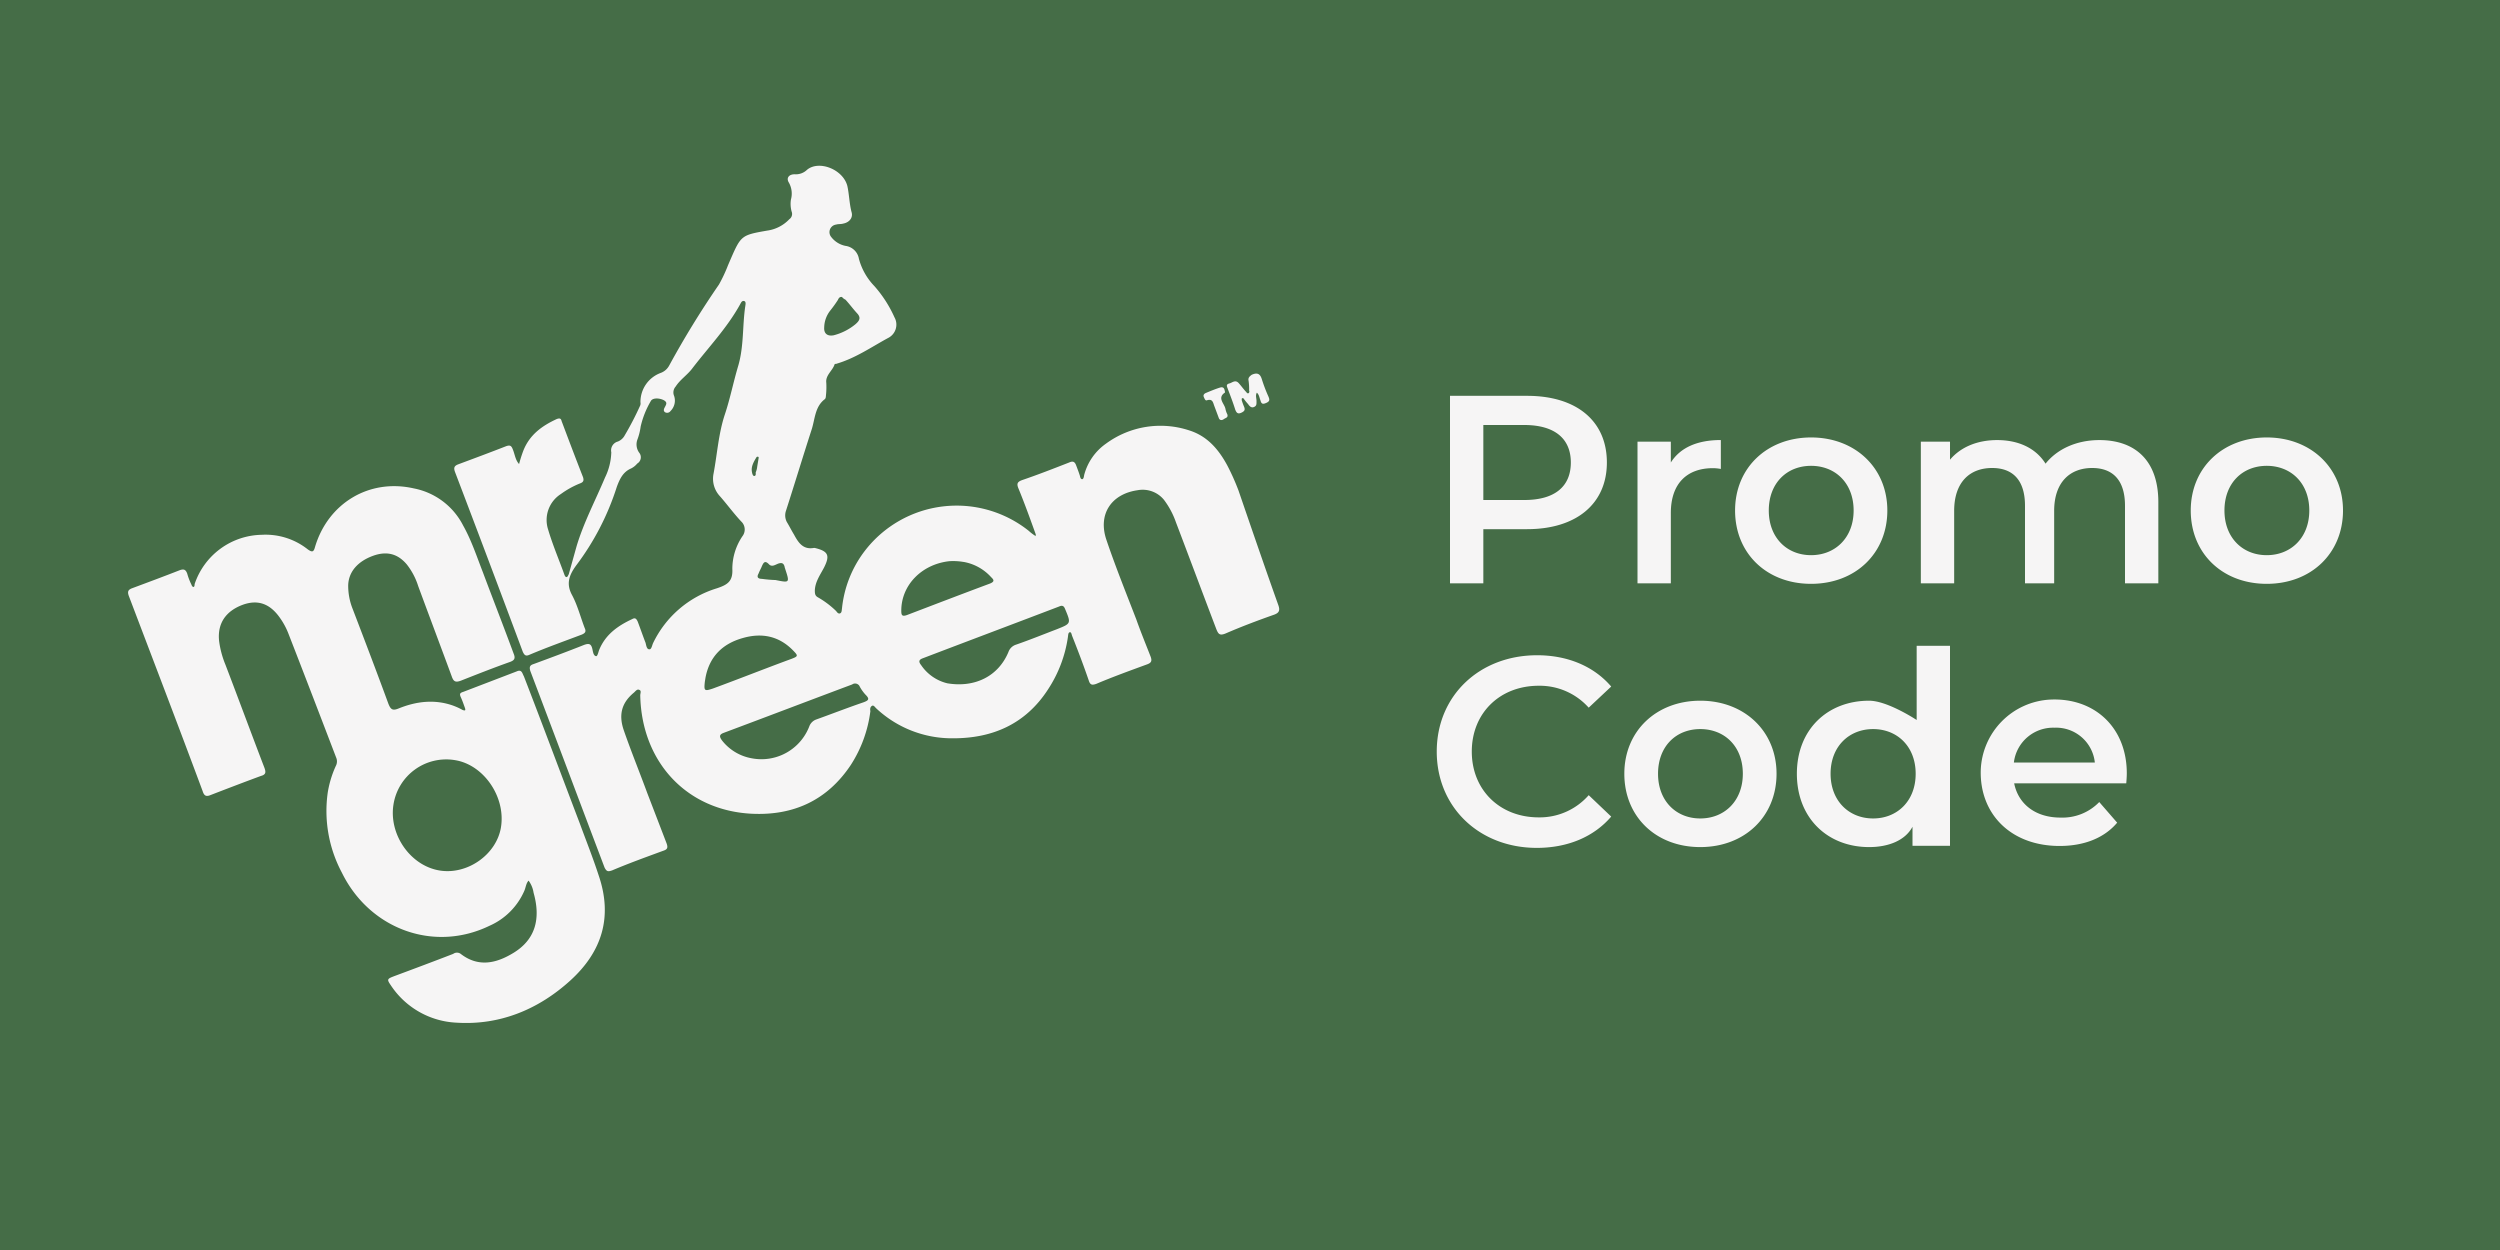
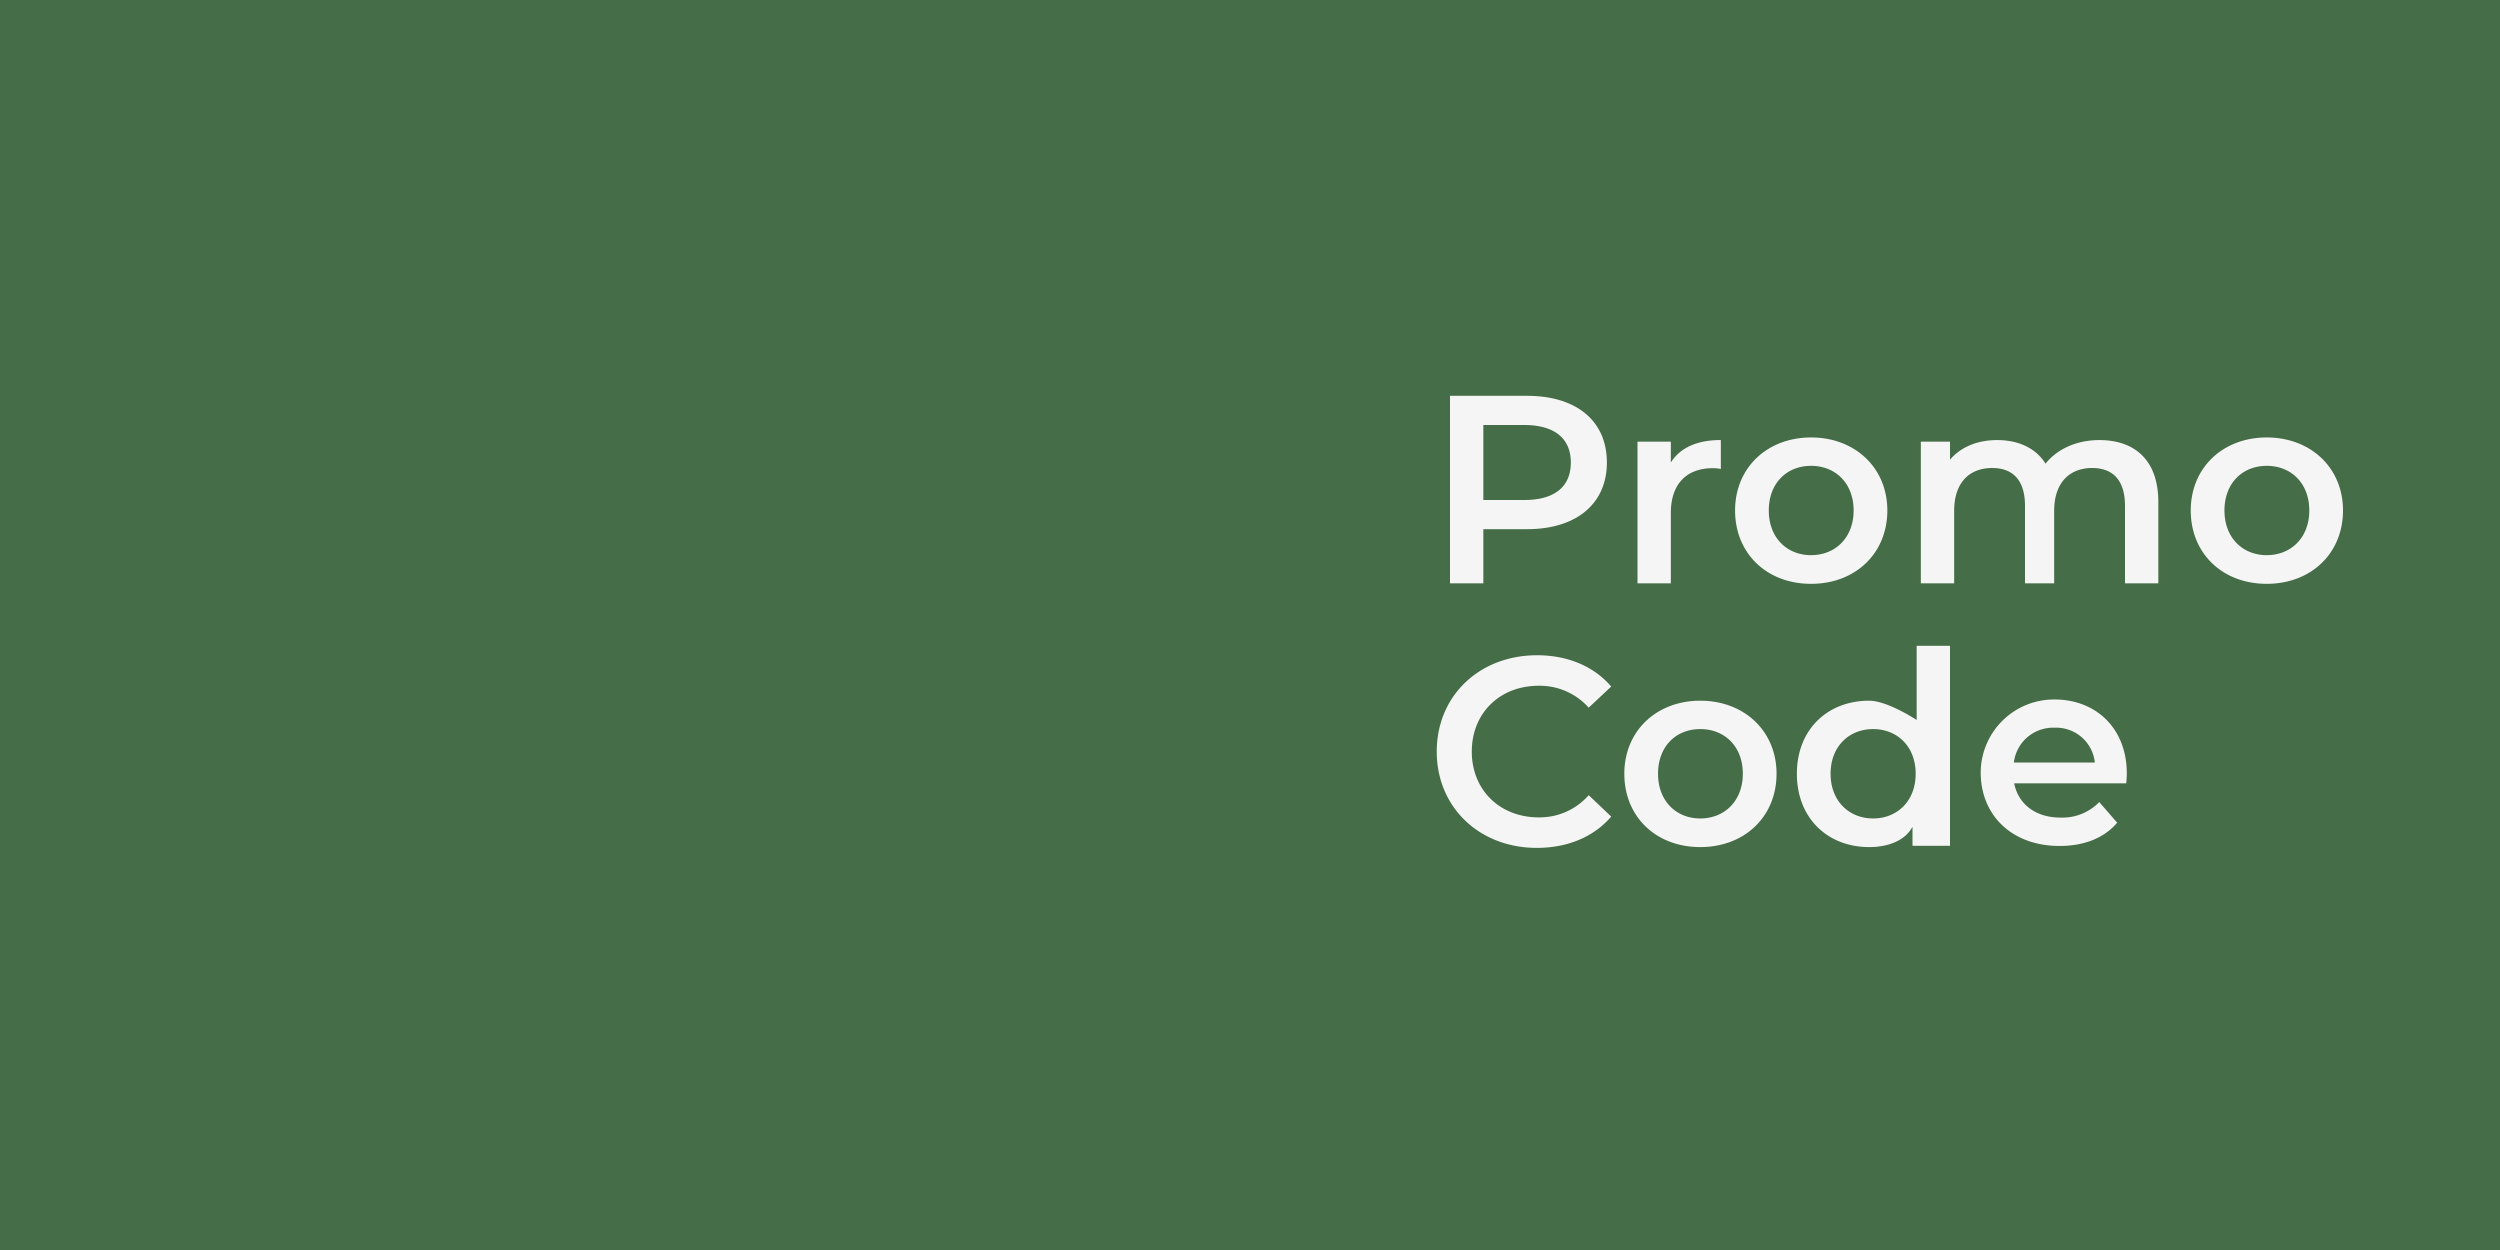
<svg xmlns="http://www.w3.org/2000/svg" viewBox="0 0 600 300">
  <defs>
    <style>.cls-2{fill:#f6f5f5}</style>
  </defs>
  <g id="Layer_2" data-name="Layer 2">
    <g id="Layer_1-2" data-name="Layer 1">
      <path fill="#456d47" d="M0 0h600v300H0z" />
      <g id="casino">
-         <path class="cls-2" d="M248.59 128.28c-1.33-3.7-2.66-7.4-4.14-11-.46-1.11-.38-1.61.86-2.06 3.82-1.3 7.54-2.76 11.26-4.21.84-.38 1.34-.3 1.7.66s.63 1.65.89 2.47c.08.27.12.79.5.86s.48-.57.54-1a13.32 13.32 0 0 1 5.23-7.52 22.08 22.08 0 0 1 20-3.18c4.29 1.35 7 4.5 9.08 8.33a54.73 54.73 0 0 1 2.74 6.12c3.14 9.15 6.28 18.31 9.55 27.49.44 1.23.21 1.84-1 2.28-4 1.41-7.82 2.85-11.7 4.53-1.38.55-1.7.11-2.16-1-3.25-8.53-6.47-17.18-9.72-25.71a19.69 19.69 0 0 0-2.86-5.37 6.59 6.59 0 0 0-6.32-2.32c-6.34.9-9.59 5.78-7.5 11.92 2.17 6.42 4.74 12.78 7.18 19.11 1.06 3 2.26 5.91 3.44 8.94.36 1 .15 1.45-.81 1.81-4.12 1.51-8.24 3-12.25 4.7-1 .35-1.46.27-1.8-.82-1.22-3.55-2.57-7.12-3.94-10.57-.19-.42-.21-1.07-.61-1s-.38.71-.46 1.21a30.86 30.86 0 0 1-4.76 12.5c-5.35 8.28-13.27 11.76-22.81 11.74a26.57 26.57 0 0 1-18.43-7.19c-.34-.31-.63-.88-1.07-.56s-.4.84-.33 1.24a30.84 30.84 0 0 1-4.69 12.9c-5.65 8.49-13.74 12.19-23.72 11.72-15.61-.75-26.48-12.34-26.82-28.38 0-.53.31-1.11-.17-1.32-.59-.36-1 .36-1.4.67-2.84 2.37-3.69 5.2-2.38 9 1.75 5.05 3.77 10 5.65 15.11q2.31 6 4.61 12c.36 1 .28 1.47-.81 1.81-4.11 1.51-8.23 3-12.24 4.7-1 .35-1.34.29-1.83-.69-5.94-15.68-11.86-31.48-17.81-47.15-.34-1.09 0-1.43.79-1.68 4.12-1.52 8.11-3 12.1-4.59 1.24-.45 1.72-.24 2 1 .15.67.25 1.59.88 1.7.38.06.56-1.07.77-1.55 1.5-3.63 4.42-5.73 7.91-7.35.71-.4 1-.09 1.32.6.63 1.66 1.24 3.43 1.88 5.08.16.55.25 1.59.9 1.57.5.08.67-.92.87-1.4a25.09 25.09 0 0 1 15.33-13.23c2.59-.86 3.88-1.68 3.73-4.67a14 14 0 0 1 2.44-7.86 2.64 2.64 0 0 0-.32-3.53c-1.87-2-3.44-4.18-5.18-6.14a6.13 6.13 0 0 1-1.46-5.27c.9-4.75 1.18-9.6 2.72-14.25 1.27-3.79 2.05-7.79 3.19-11.6 1.43-4.8 1-9.78 1.74-14.55.06-.38.16-1-.34-1.09s-.71.4-.9.76c-3.12 5.68-7.63 10.36-11.57 15.51-1.14 1.49-2.88 2.63-3.92 4.26a2.12 2.12 0 0 0-.37 2.26 3.51 3.51 0 0 1-.85 3.6 1 1 0 0 1-1.34.3c-.46-.33-.25-.82-.06-1.17.37-.71.71-1.18-.24-1.72-1.19-.58-2.74-.57-3.13.26a21.57 21.57 0 0 0-2.41 6.06 14.18 14.18 0 0 1-.77 3.1 3.39 3.39 0 0 0 .39 3.15 1.75 1.75 0 0 1-.44 2.64 4.51 4.51 0 0 1-1.48 1.18c-1.94.84-2.73 2.52-3.44 4.46a62.89 62.89 0 0 1-9.8 18.9c-1.67 2.31-2.39 4.38-.9 7.08 1.28 2.4 2 5.22 3 7.84.38.83.19 1.19-.64 1.57-4.27 1.62-8.51 3.12-12.67 4.89-.84.37-1.17.06-1.55-.77a6520.53 6520.53 0 0 0-16.27-43.16c-.36-1-.15-1.45.81-1.81 3.84-1.43 7.69-2.86 11.41-4.32 1-.36 1.32-.17 1.68.79.46 1.11.61 2.55 1.49 3.47a31 31 0 0 1 1.06-3.31c1.52-3.75 4.44-5.85 7.93-7.47.69-.27 1.07-.21 1.21.46 1.71 4.54 3.42 9.07 5.15 13.48.25.82.06 1.17-.63 1.45a21 21 0 0 0-4.68 2.58 7.39 7.39 0 0 0-3.07 8.53c1.08 3.66 2.57 7.12 3.9 10.82.09.28.3.57.42.59.38.06.46-.44.63-.67l1.86-6.66c1.72-5.78 4.51-11 6.84-16.55a14.66 14.66 0 0 0 1.51-6.07 2.19 2.19 0 0 1 1.58-2.58 3.26 3.26 0 0 0 1.67-1.53 72.37 72.37 0 0 0 3.58-6.89 1.43 1.43 0 0 0 .17-1 7.42 7.42 0 0 1 4.89-7.06 3.76 3.76 0 0 0 2-1.75 219.08 219.08 0 0 1 11.95-19.45 36.49 36.49 0 0 0 2.19-4.67l.62-1.44c2.47-5.66 2.62-5.76 8.73-6.83a9 9 0 0 0 5.34-2.73 1.54 1.54 0 0 0 .56-1.85 6.87 6.87 0 0 1-.17-2.86 5.37 5.37 0 0 0-.49-4.08c-.72-1.15.07-2.05 1.48-2a3.85 3.85 0 0 0 2.88-1.08c2.84-2.37 8.66-.12 9.68 3.91.44 2 .47 4.21 1 6.23.42 1.36-.54 2.5-2 2.77-.54.17-1.17.07-1.71.24a1.83 1.83 0 0 0-1.15 3 5.73 5.73 0 0 0 3.4 2.11 3.76 3.76 0 0 1 3.23 3.11 15 15 0 0 0 3.7 6.53 29.43 29.43 0 0 1 4.83 7.5 3.59 3.59 0 0 1-1.59 5c-4 2.18-7.75 4.79-12.23 6.12-.14.11-.52 0-.54.17-.52 1.59-2.23 2.6-2 4.44a18.67 18.67 0 0 1-.05 2.7c-.06.38 0 1-.33 1.24-2.36 1.8-2.33 4.77-3.12 7.22-2.1 6.49-4.07 13-6.16 19.5a3.42 3.42 0 0 0 .19 2.74c.61 1 1.1 2 1.71 3 1 1.83 2.1 3.69 4.75 3.23h.26c3.22.78 3.7 1.77 2.19 4.74-.94 1.78-2.11 3.4-2.19 5.45 0 .77.05 1.29.76 1.67a21.51 21.51 0 0 1 4.36 3.29c.21.29.53.73.95.54s.37-.71.45-1.21a27.2 27.2 0 0 1 5.49-13.8 27.78 27.78 0 0 1 39.34-4.78 11 11 0 0 0 1.49 1.15c.12 0 .12 0 .23.16a1 1 0 0 1-.04-.44zM227.39 164c6.78 1.11 12.29-1.85 14.64-7.53a2.83 2.83 0 0 1 1.84-1.76c3.28-1.14 6.46-2.43 9.76-3.69 3.45-1.37 3.45-1.37 2-4.84-.27-.69-.61-1-1.44-.62-10.87 4.15-21.87 8.28-32.73 12.43-1 .36-1 .86-.4 1.62a10.57 10.57 0 0 0 6.33 4.39zm-46.93 18a12.31 12.31 0 0 0 13.77-7.67 2.77 2.77 0 0 1 1.69-1.66c3.7-1.33 7.42-2.78 11.25-4.09 1.23-.45 1.67-.76.56-1.85a9.87 9.87 0 0 1-1.37-1.9 1.21 1.21 0 0 0-1.84-.56c-10.31 3.86-20.48 7.74-30.79 11.6-1.23.44-1.06 1-.43 1.86a11.62 11.62 0 0 0 7.16 4.27zm50.8-47.13a14.51 14.51 0 0 0-3.45-.18c-6.57.73-11.52 5.72-11.5 11.91 0 1 .15 1.45 1.39 1 6.6-2.52 13.2-5.05 19.93-7.56 1.11-.47.92-.88.25-1.51a11.64 11.64 0 0 0-6.62-3.67zm-61.94 27.77l-.16 1c-.23 2.16-.12 2.3 1.93 1.61 6.31-2.32 12.52-4.79 18.83-7.11 1.65-.63 1.67-.75.45-2-3.42-3.52-7.54-4.33-12.14-3-4.87 1.38-7.96 4.48-8.91 9.49zm32.76-91.36c-.62-.1-.83.38-1 .73a30 30 0 0 1-1.83 2.54 6.74 6.74 0 0 0-1.44 4c-.12 1.53.8 2.2 2.27 1.92a13.56 13.56 0 0 0 5.2-2.63c1-.86 1.42-1.57.43-2.64s-1.82-2.23-2.81-3.29a2.09 2.09 0 0 1-.82-.64zm-15.9 67.94c3.37.68 3.37.68 2.25-2.73 0-.12-.1-.14-.08-.27-.21-1.07-.69-1.27-1.66-.92-.68.28-1.42.8-2.09.18-1-1.07-1.34-.48-1.73.36-.23.61-.59 1.19-.81 1.8-.54.94-.08 1.28.82 1.29a29.8 29.8 0 0 0 3.3.28zM181.73 112l.31-1.88c0-.13.19-.36-.17-.55a.42.42 0 0 1-.27.09c-.71 1.17-1.41 2.35-1.12 3.68.07.4.24 1 .63.88s.23-.61.27-.86a4.58 4.58 0 0 0 .35-1.36zM78.66 190.2a24.77 24.77 0 0 1 1.94-6.38 2.3 2.3 0 0 0 .08-2c-3.79-9.91-7.59-19.82-11.4-29.6a17.28 17.28 0 0 0-2-3.8c-2.39-3.49-5.3-4.61-9-3.28-4.12 1.52-6.16 4.53-5.69 8.74a22.43 22.43 0 0 0 1.52 5.66c3.16 8.26 6.2 16.5 9.36 24.75.36 1 .38 1.61-.83 1.93-4.12 1.52-8.11 3.05-12.1 4.59-1.11.47-1.57.13-1.91-.95-5.82-15.66-11.78-31.21-17.73-46.88-.35-1-.15-1.45.82-1.81 3.84-1.43 7.69-2.86 11.41-4.32 1-.36 1.44-.15 1.8.81a14.92 14.92 0 0 0 1 2.62c.08.27.29.56.42.58.38.06.33-.46.37-.71a17.32 17.32 0 0 1 16.12-11.8 16.29 16.29 0 0 1 11 3.48c1.15.83 1.45.62 1.78-.61 3.13-10.45 13-16.44 23.71-14a16.87 16.87 0 0 1 11.82 8.9c2 3.55 3.29 7.5 4.74 11.22 2.42 6.46 5 13.06 7.38 19.52.46 1.11.25 1.59-.85 2-4 1.42-8 3-11.83 4.51-1.24.45-1.72.24-2.16-1-2.68-7.28-5.38-14.43-8.06-21.7a16.3 16.3 0 0 0-2.75-5.22c-2.16-2.55-4.76-3.23-8-2.09-3.7 1.32-5.91 3.8-6.05 7a15 15 0 0 0 1.1 5.86c2.89 7.56 5.78 15.13 8.54 22.67.55 1.38 1 1.72 2.39 1.17 4.28-1.75 8.76-2.31 13.26-.67a15.57 15.57 0 0 1 2.16 1c.61.23.75.13.59-.42-.36-1-.62-1.77-1-2.61s-.22-1.07.6-1.32l12.79-4.9c1.25-.57 1.34.48 1.74 1.19 4.53 11.7 8.92 23.51 13.43 35.34 1.51 4.12 3.16 8.26 4.53 12.48 3.4 10 .74 18.31-6.84 25.19s-16.85 10.78-27.31 10.1a20 20 0 0 1-15.7-8.89c-1-1.46-1-1.59.62-2.22 4.81-1.79 9.62-3.59 14.3-5.4a1.52 1.52 0 0 1 1.8 0c4.23 3.27 8.52 2.3 12.68-.25 5.16-3.15 6.61-8.07 4.81-14.42a6.57 6.57 0 0 0-1.2-2.91c-.63.67-.67 1.7-1.06 2.53a16.24 16.24 0 0 1-8.33 8.31c-13.31 6.46-28.76.84-35.43-12.77a31.46 31.46 0 0 1-3.38-19.22zm15.78 2.85c-1.17 7.16 4 14.72 11.07 15.87 6.66 1.09 13.65-3.83 14.72-10.36 1.19-7.28-4.12-15-11-16.12a12.81 12.81 0 0 0-14.79 10.61zM298 96a14.31 14.31 0 0 0 .53 1.5c.38.84.19 1.19-.65 1.57s-1.15-.06-1.42-.75c-.51-1.63-1.14-3.28-1.77-4.93-.17-.54-.59-1.13.35-1.36.67-.15 1.46-1.05 2.32 0 .55.61 1.07 1.34 1.62 1.94.23.17.29.57.71.38a.56.56 0 0 0 .1-.63 14.25 14.25 0 0 0-.13-2.34c-.15-.67.17-1 .75-1.43 1.25-.57 2-.32 2.41 1a37.9 37.9 0 0 0 1.62 4.26c.28.69.34 1.09-.5 1.47s-1.21.32-1.44-.62c-.28-.69-.3-1.34-.86-1.82-.38.71-.08 1.28-.08 2s.06 1.17-.63 1.45-1.11-.32-1.42-.75a11 11 0 0 1-1.07-1.34l-.38-.06zM294 94.07v.13c-2 1.34-.06 2.7.12 4a5 5 0 0 0 .44 1.24c.25.81-.4.83-.84 1.15s-1 .36-1.23-.33l-1.08-2.89c-.27-.69-.36-1.73-1.71-1.31-.42.19-.59-.35-.78-.77s0-.78.54-1c1.11-.46 2.22-.92 3.3-1.26s1.11.5 1.24 1.04z" />
-       </g>
+         </g>
      <path class="cls-2" d="M385.65 111c0 9.9-7.32 16-19.14 16H356v13h-8V95h18.51c11.82 0 19.14 6 19.14 16zm-8.65 0c0-5.7-3.82-9-11.2-9H356v18h9.84c7.38 0 11.16-3.3 11.16-9zM413 105.61v6.94a10.33 10.33 0 0 0-1.89-.19c-6.2 0-10.11 3.65-10.11 10.76V140h-8v-34h8v5c2.27-3.59 6.38-5.39 12-5.39zM416.42 122.52c0-10.27 7.71-17.53 18.24-17.53s18.3 7.26 18.3 17.53-7.64 17.6-18.3 17.6-18.24-7.32-18.24-17.6zm28.45 0c0-6.55-4.37-10.72-10.21-10.72s-10.15 4.17-10.15 10.72 4.37 10.72 10.15 10.72 10.21-4.17 10.21-10.72zM518 120.52V140h-8v-18.62c0-6.1-2.89-9.06-7.88-9.06-5.38 0-9.12 3.47-9.12 10.28V140h-7v-18.62c0-6.1-2.89-9.06-7.88-9.06-5.44 0-9.12 3.47-9.12 10.28V140h-8v-34h7v4.33c2.58-3.06 6.59-4.71 11.31-4.71 5 0 9.23 1.84 11.62 5.66 2.78-3.5 7.43-5.66 12.92-5.66 8.34 0 14.15 4.65 14.15 14.9zM525.78 122.52c0-10.27 7.71-17.53 18.24-17.53s18.3 7.26 18.3 17.53-7.64 17.6-18.3 17.6-18.24-7.32-18.24-17.6zm28.45 0c0-6.55-4.37-10.72-10.21-10.72s-10.15 4.17-10.15 10.72 4.37 10.72 10.15 10.72 10.21-4.17 10.21-10.72zM344.82 180.37c0-13.42 10.27-23.11 24.08-23.11 7.32 0 13.61 2.63 17.79 7.51l-5.4 5.07a15.77 15.77 0 0 0-12-5.26c-9.32 0-16.06 6.55-16.06 15.79s6.74 15.8 16.06 15.8a15.64 15.64 0 0 0 12-5.33l5.4 5.14c-4.18 4.88-10.47 7.51-17.86 7.51-13.74 0-24.01-9.7-24.01-23.12zM389.84 185.7c0-10.27 7.7-17.53 18.23-17.53s18.3 7.26 18.3 17.53-7.64 17.6-18.3 17.6-18.23-7.3-18.23-17.6zm28.44 0c0-6.55-4.36-10.72-10.21-10.72s-10.14 4.17-10.14 10.72 4.36 10.73 10.14 10.73 10.21-4.18 10.21-10.73zM468 155v48h-9v-4.58c-1.74 3.27-5.72 4.88-10.41 4.88-9.95 0-17.34-6.94-17.34-17.6s7.39-17.53 17.34-17.53c4.43 0 11.41 4.63 11.41 4.63V155zm-8.24 30.7c0-6.55-4.43-10.72-10.21-10.72s-10.21 4.17-10.21 10.72 4.44 10.73 10.21 10.73 10.21-4.18 10.21-10.73zM510.3 188h-26.9c1 5 5.13 8.22 11.11 8.22a12.27 12.27 0 0 0 9.31-3.73l4.3 4.95c-3.08 3.66-7.9 5.59-13.81 5.59-11.69 0-19.19-7.65-18.93-18.13a17.59 17.59 0 0 1 16.72-17c10.52-.47 18.33 6.63 18.33 17.7 0 .67-.06 1.63-.13 2.4zm-27-5h19.46a9.34 9.34 0 0 0-9.7-8.35 9.48 9.48 0 0 0-9.73 8.35z" />
    </g>
  </g>
</svg>